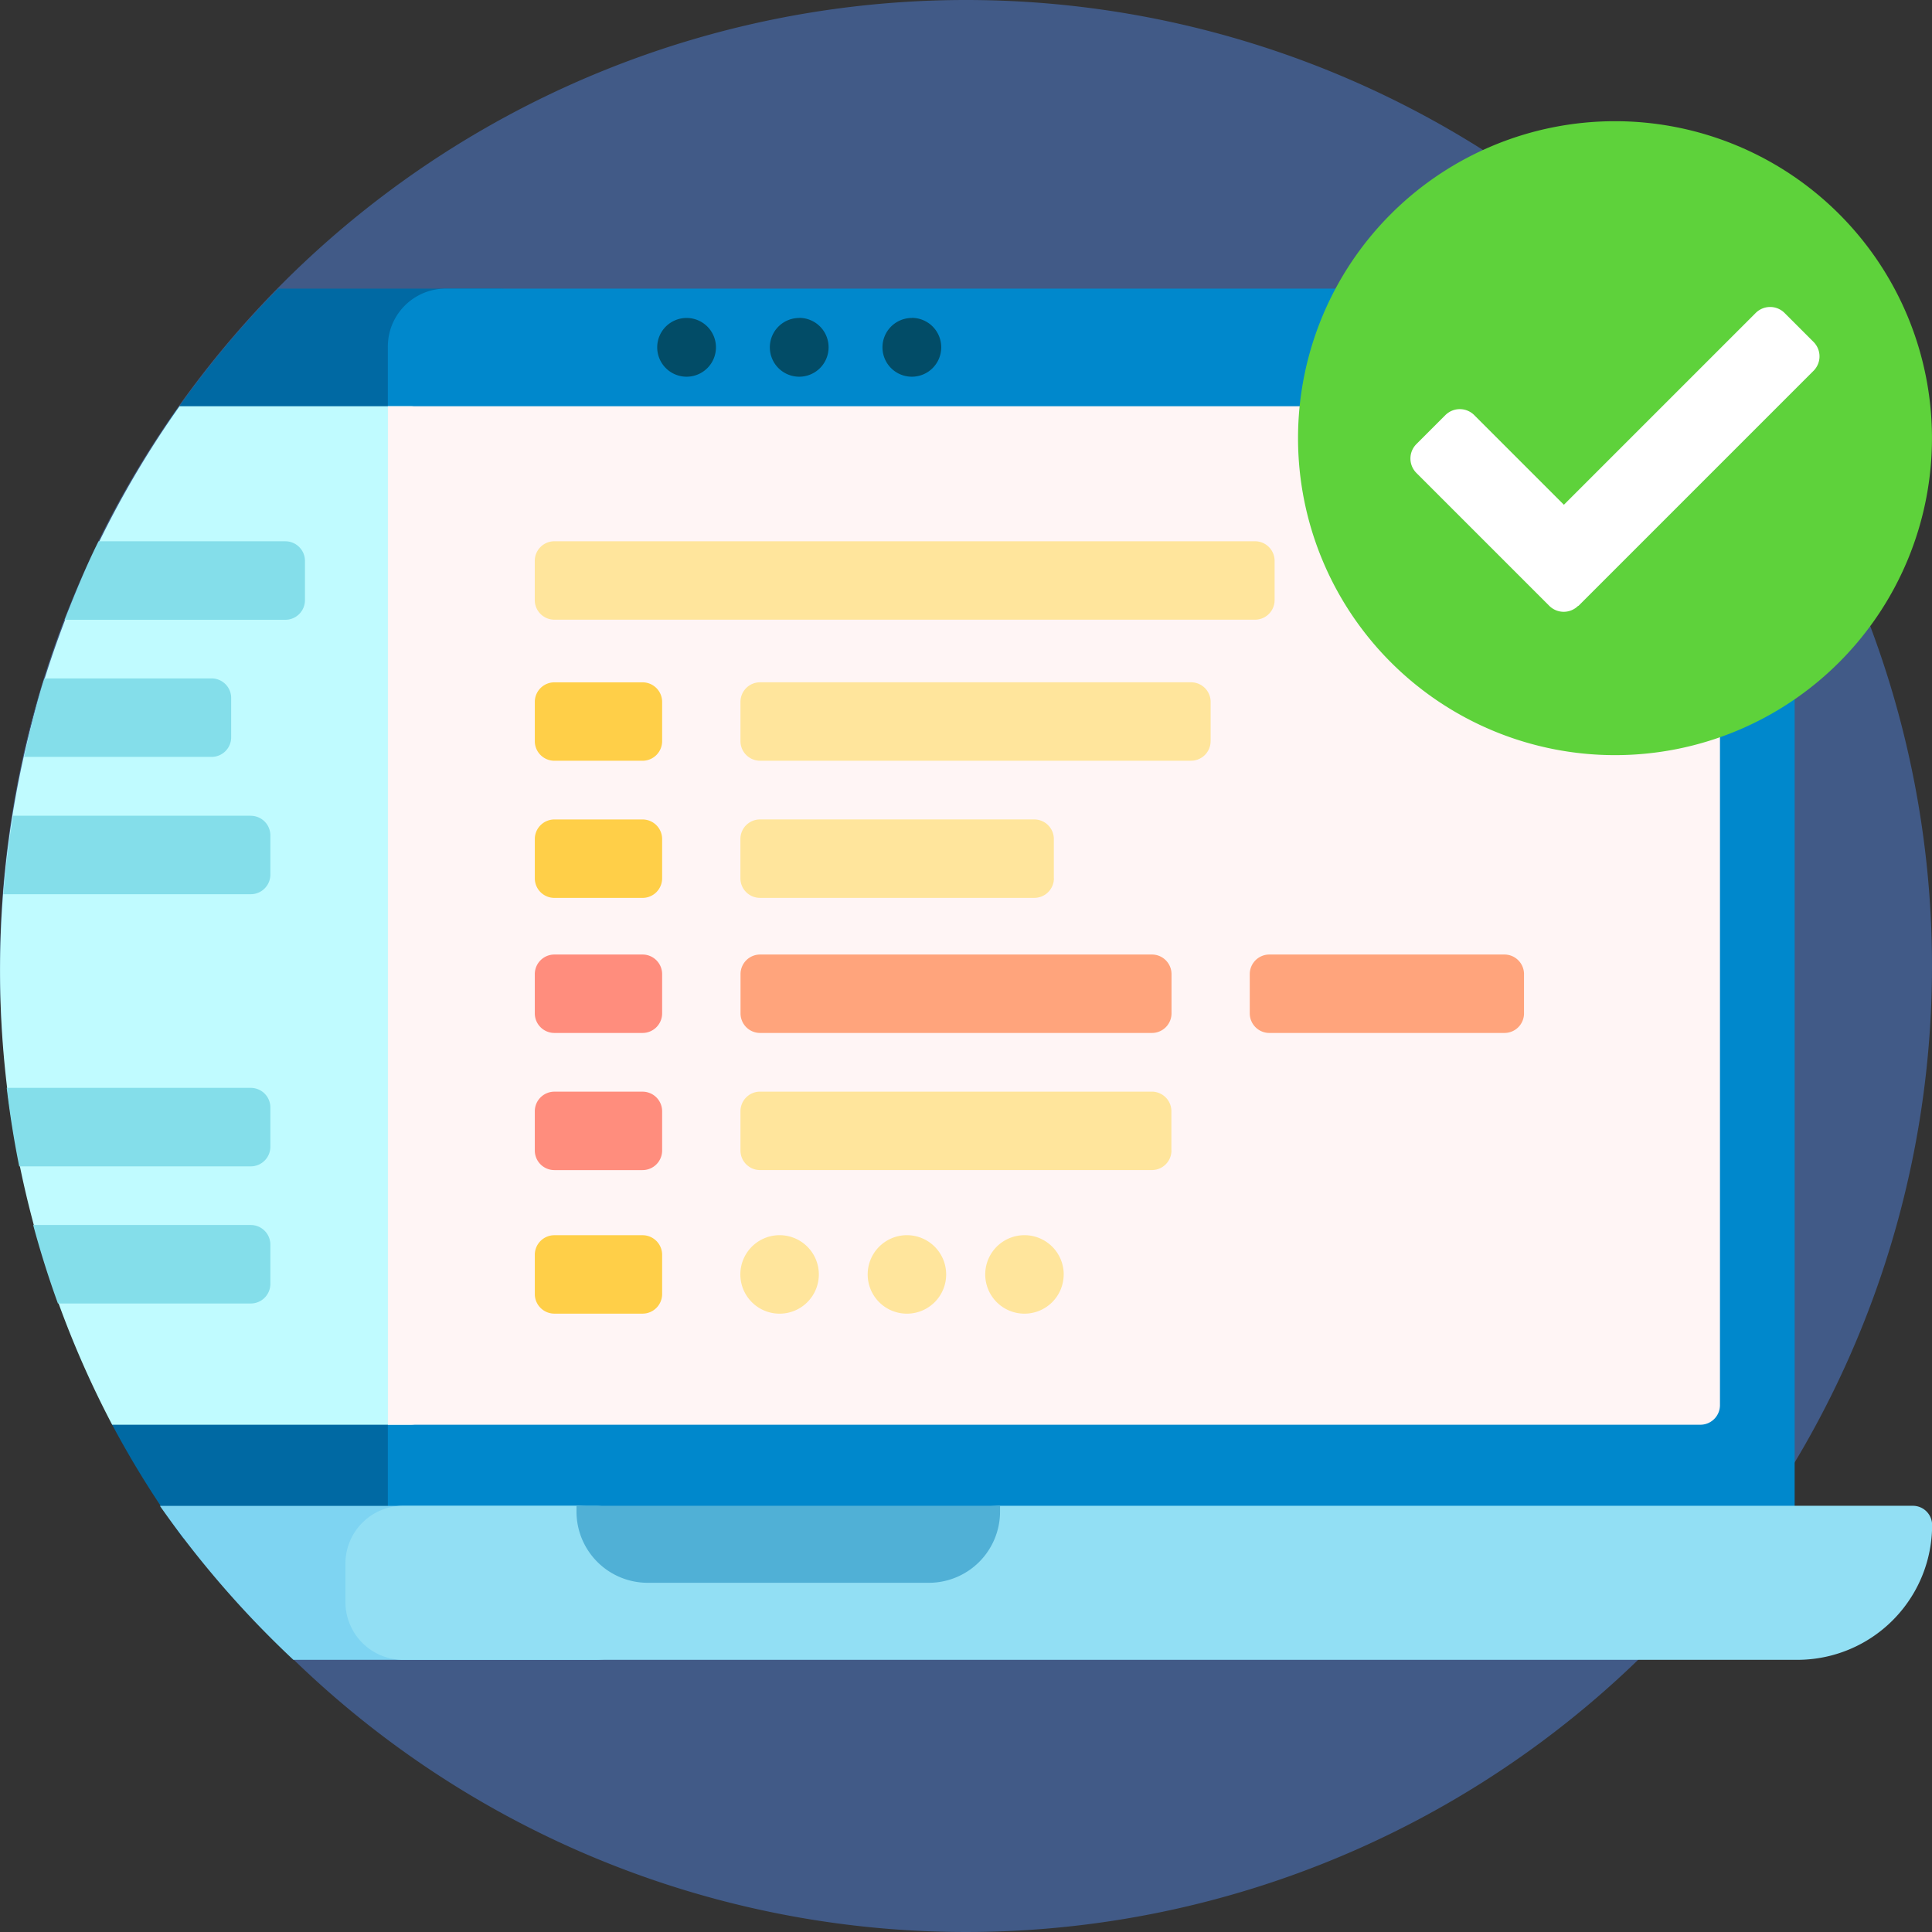
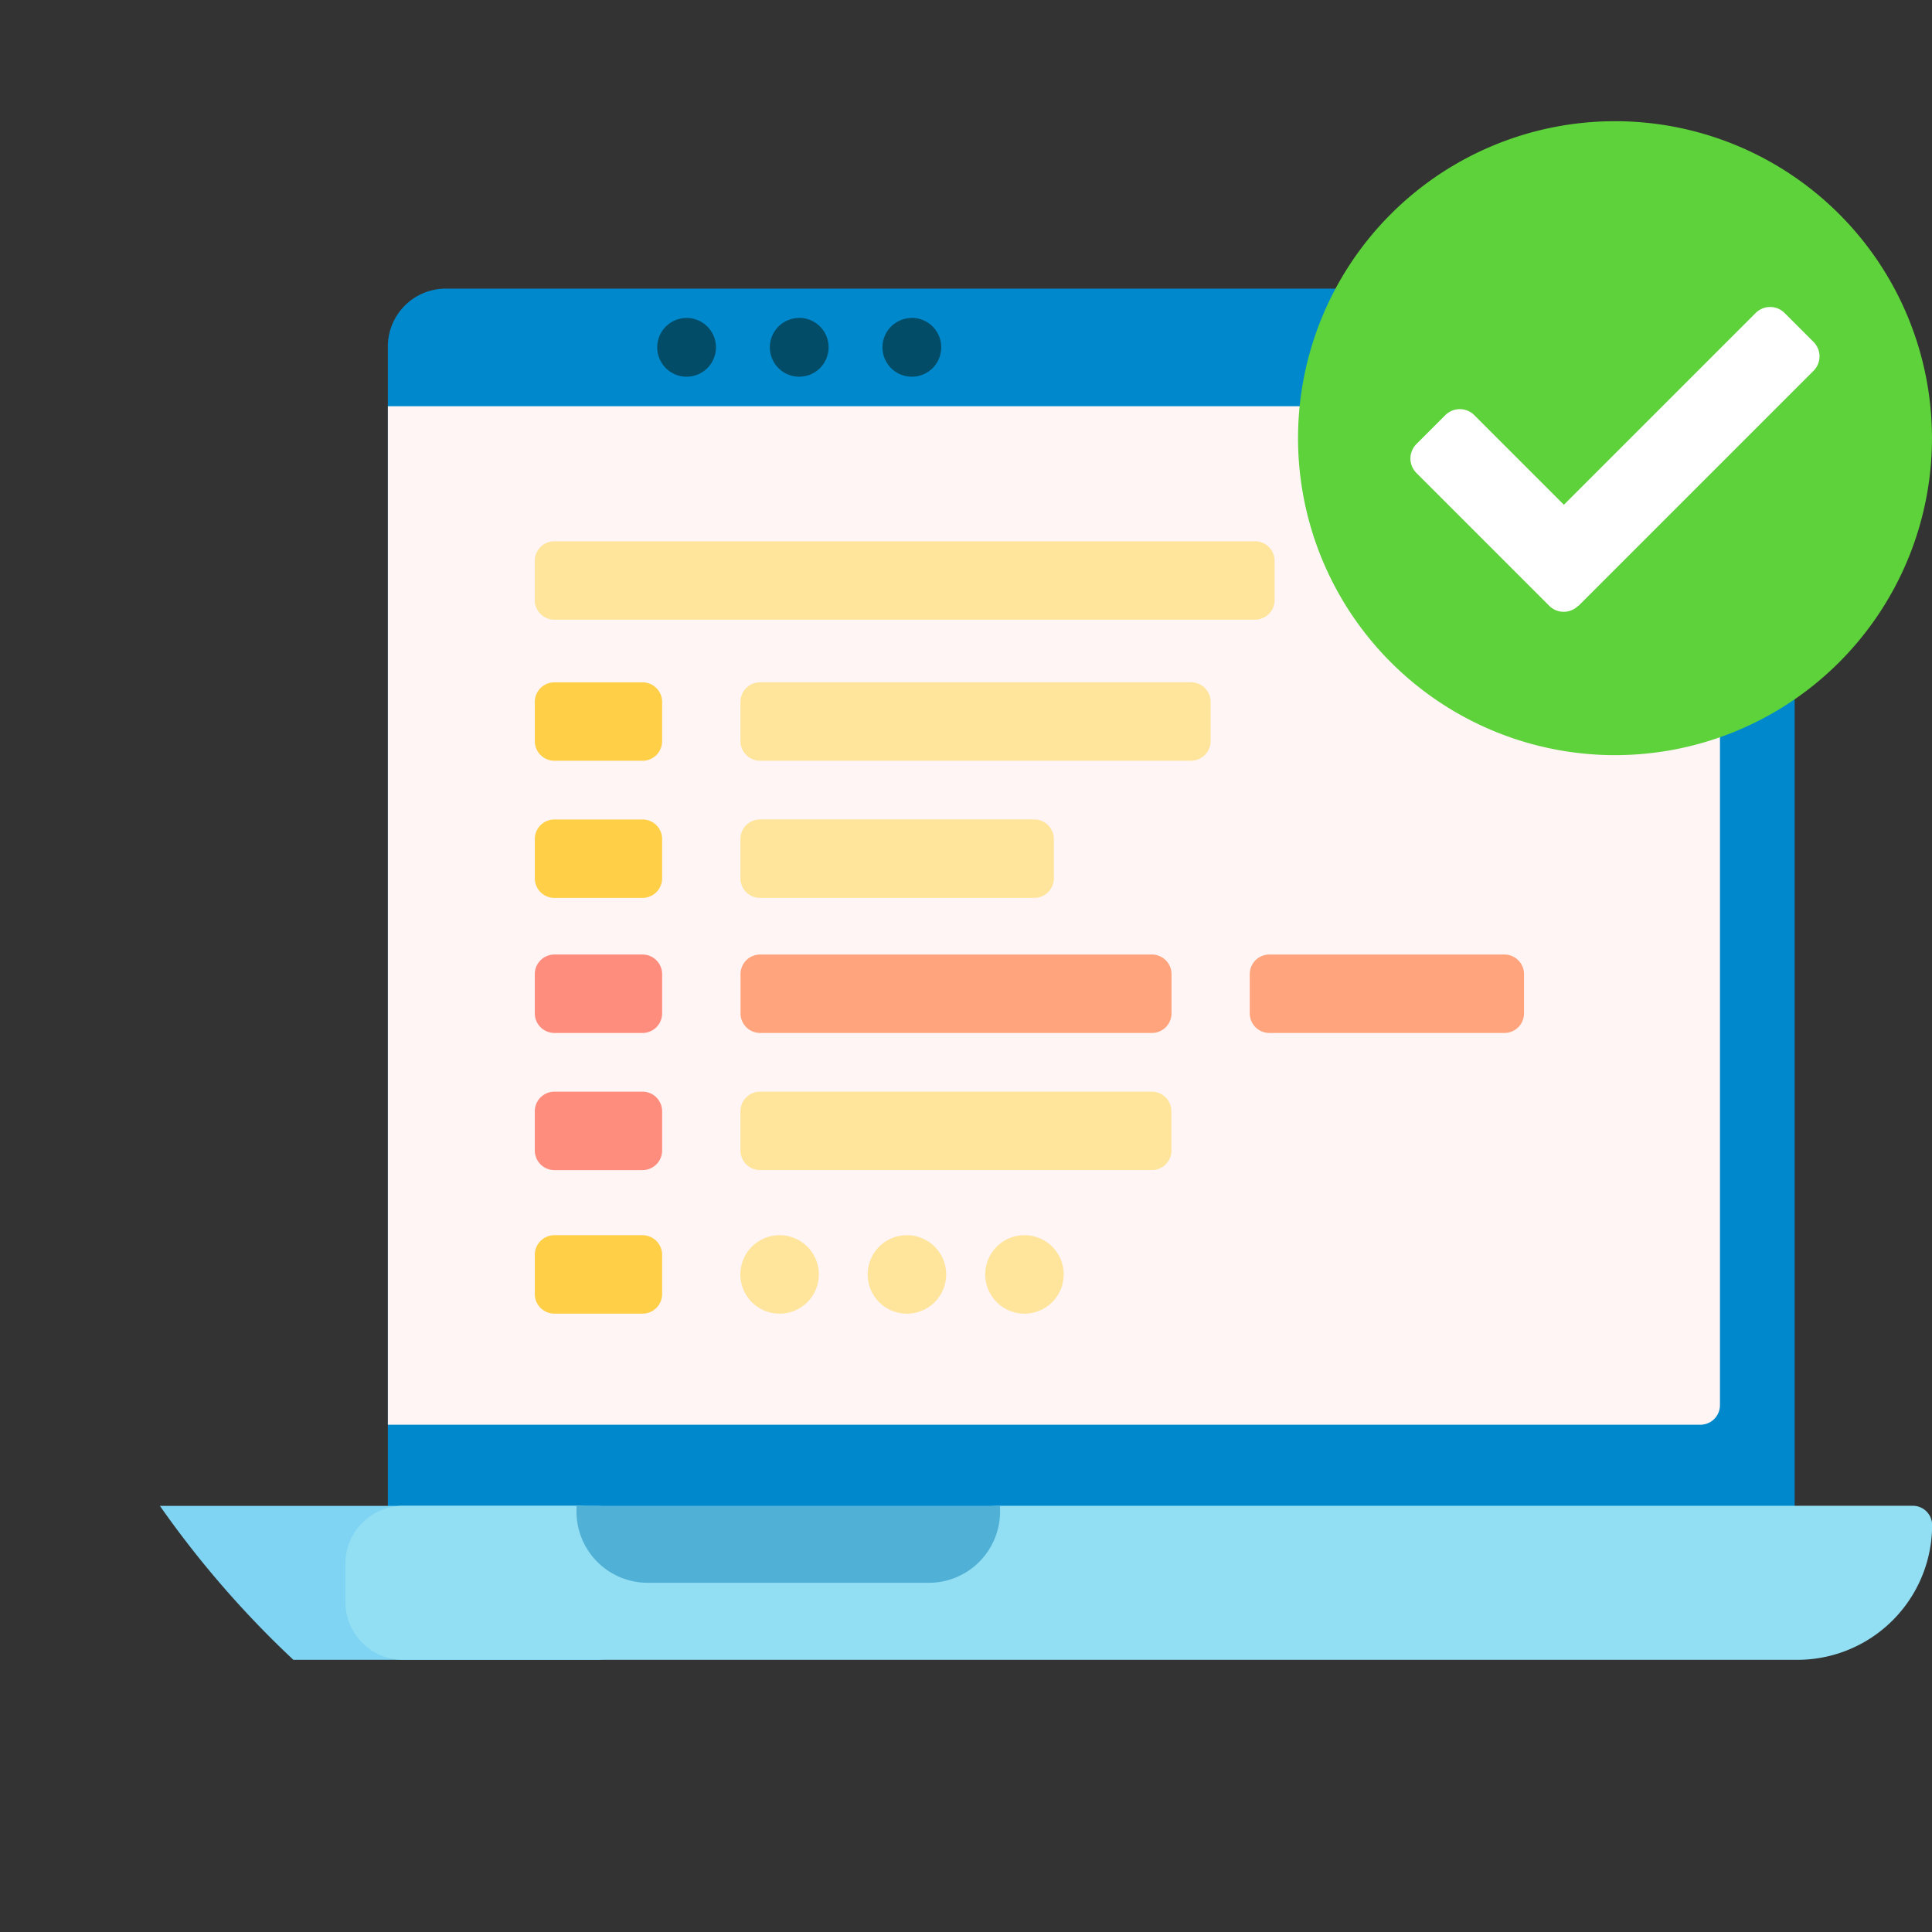
<svg xmlns="http://www.w3.org/2000/svg" width="64" height="64" viewBox="0 0 64 64">
  <rect x="0" y="0" width="64" height="64" fill="#333333" stroke="none" />
  <g id="Group_4371" data-name="Group 4371" transform="translate(-319 -2808)">
    <g id="Group_4045" data-name="Group 4045" transform="translate(291 2780)">
-       <path id="Path_6883" data-name="Path 6883" d="M32,0A32,32,0,1,1,0,32,32,32,0,0,1,32,0Z" transform="translate(28 28)" fill="#415a87" />
-       <path id="Path_6619" data-name="Path 6619" d="M20.174,112.936H9.116a31.816,31.816,0,0,1-2.357-3.764A34.48,34.48,0,0,1,3.52,93.434C3.9,85.952,6.977,78.16,8.989,75.426a31.068,31.068,0,0,1,3.269-3.89h7.268a1.947,1.947,0,0,1,1.947,1.947v38.156A1.3,1.3,0,0,1,20.174,112.936Zm0,0" transform="translate(24.957 -33.976)" fill="#0069a3" />
      <path id="Path_6620" data-name="Path 6620" d="M145.885,115.531H103.062a1.919,1.919,0,0,1-1.89-1.947v-40.1a1.919,1.919,0,0,1,1.89-1.947h42.823a1.919,1.919,0,0,1,1.889,1.947v40.1A1.919,1.919,0,0,1,145.885,115.531Zm0,0" transform="translate(-60.324 -33.976)" fill="#08c" />
      <path id="Path_6621" data-name="Path 6621" d="M57.817,390.257v1.276a1.914,1.914,0,0,1-1.913,1.914H45.887a32.662,32.662,0,0,1-4.422-5.1H55.9a1.913,1.913,0,0,1,1.913,1.913Zm0,0" transform="translate(-8.168 -310.463)" fill="#7ed4f2" />
      <path id="Path_6622" data-name="Path 6622" d="M139.045,393.447H92.867a1.914,1.914,0,0,1-1.914-1.914v-1.276a1.914,1.914,0,0,1,1.914-1.913h5.74l.068,0a127.52,127.52,0,0,0,13.9,0l.068,0h30.233a.638.638,0,0,1,.638.638A4.465,4.465,0,0,1,139.045,393.447Zm0,0" transform="translate(-51.51 -310.463)" fill="#92dff4" />
      <path id="Path_6623" data-name="Path 6623" d="M163.942,390.895h-9.313a2.36,2.36,0,0,1-2.36-2.36v-.191H166.3v.191a2.36,2.36,0,0,1-2.36,2.36Zm0,0" transform="translate(-105.172 -310.463)" fill="#50b0d6" />
-       <path id="Path_6624" data-name="Path 6624" d="M14.247,102.844V135.29a.649.649,0,0,1-.649.649H3.716A32.348,32.348,0,0,1,5.946,102.2H13.6a.649.649,0,0,1,.649.649Zm0,0" transform="translate(28 -60.743)" fill="#c0fbff" />
-       <path id="Path_6625" data-name="Path 6625" d="M10.869,138.122v1.3a.649.649,0,0,1-.649.649H2.908c.352-.885.7-1.751,1.125-2.6H10.22a.649.649,0,0,1,.649.649Zm-2.444,5.84v-1.3a.649.649,0,0,0-.649-.649H2.236c-.275.85-.468,1.716-.672,2.6H7.776a.649.649,0,0,0,.649-.649Zm.649,2.6H1.2q-.214,1.281-.323,2.6H9.074a.649.649,0,0,0,.649-.649v-1.3a.649.649,0,0,0-.649-.649Zm.649,10.964v-1.3a.649.649,0,0,0-.649-.649H.99q.155,1.315.414,2.6h7.67a.649.649,0,0,0,.649-.649Zm0,4.543v-1.3a.649.649,0,0,0-.649-.649H1.866q.356,1.321.82,2.6H9.074a.649.649,0,0,0,.649-.649Zm0,0" transform="translate(27.233 -91.54)" fill="#84deea" />
-       <path id="Path_6626" data-name="Path 6626" d="M173.38,80.176a.973.973,0,1,1-.973-.973A.973.973,0,0,1,173.38,80.176Zm2.758-.973a.973.973,0,1,0,.973.973A.973.973,0,0,0,176.139,79.2Zm3.731,0a.973.973,0,1,0,.973.973A.973.973,0,0,0,179.87,79.2Zm0,0" transform="translate(-121.663 -40.67)" fill="#024c67" />
+       <path id="Path_6626" data-name="Path 6626" d="M173.38,80.176a.973.973,0,1,1-.973-.973A.973.973,0,0,1,173.38,80.176Zm2.758-.973a.973.973,0,1,0,.973.973A.973.973,0,0,0,176.139,79.2Zm3.731,0a.973.973,0,1,0,.973.973A.973.973,0,0,0,179.87,79.2m0,0" transform="translate(-121.663 -40.67)" fill="#024c67" />
      <path id="Path_6627" data-name="Path 6627" d="M145.3,102.844V135.29a.649.649,0,0,1-.649.649H101.173V102.2H144.65a.649.649,0,0,1,.649.649Zm0,0" transform="translate(-60.324 -60.743)" fill="#fff5f5" />
      <path id="Path_6628" data-name="Path 6628" d="M143.066,176.861h-2.92a.649.649,0,0,1-.649-.649v-1.3a.649.649,0,0,1,.649-.649h2.92a.649.649,0,0,1,.649.649v1.3A.649.649,0,0,1,143.066,176.861Zm.649,3.894v-1.3a.649.649,0,0,0-.649-.649h-2.92a.649.649,0,0,0-.649.649v1.3a.649.649,0,0,0,.649.649h2.92A.649.649,0,0,0,143.715,180.755Zm0,13.772v-1.3a.649.649,0,0,0-.649-.649h-2.92a.649.649,0,0,0-.649.649v1.3a.649.649,0,0,0,.649.649h2.92A.649.649,0,0,0,143.715,194.526Zm0,0" transform="translate(-93.781 -123.66)" fill="#ffcf48" />
      <path id="Path_6629" data-name="Path 6629" d="M143.066,247.865h-2.92a.649.649,0,0,1-.649-.649v-1.3a.649.649,0,0,1,.649-.649h2.92a.649.649,0,0,1,.649.649v1.3A.649.649,0,0,1,143.066,247.865Zm.649,3.894v-1.3a.649.649,0,0,0-.649-.649h-2.92a.649.649,0,0,0-.649.649v1.3a.649.649,0,0,0,.649.649h2.92A.649.649,0,0,0,143.715,251.759Zm0,0" transform="translate(-93.781 -185.647)" fill="#ff8d7d" />
      <path id="Path_6630" data-name="Path 6630" d="M206.776,247.865H193.8a.649.649,0,0,1-.649-.649v-1.3a.649.649,0,0,1,.649-.649h12.979a.649.649,0,0,1,.649.649v1.3A.649.649,0,0,1,206.776,247.865Zm12.329-.649v-1.3a.649.649,0,0,0-.649-.649h-7.787a.649.649,0,0,0-.649.649v1.3a.649.649,0,0,0,.649.649h7.787A.648.648,0,0,0,219.105,247.216Zm0,0" transform="translate(-140.62 -185.647)" fill="#ffa47c" />
      <path id="Path_6631" data-name="Path 6631" d="M163.354,140.068h-23.21a.649.649,0,0,1-.649-.649v-1.3a.649.649,0,0,1,.649-.649h23.21a.649.649,0,0,1,.649.649v1.3A.649.649,0,0,1,163.354,140.068Zm-14.449,21.689a1.3,1.3,0,1,0-1.3,1.3A1.3,1.3,0,0,0,148.905,161.757Zm4.218,0a1.3,1.3,0,1,0-1.3,1.3A1.3,1.3,0,0,0,153.123,161.757Zm3.894,0a1.3,1.3,0,1,0-1.3,1.3A1.3,1.3,0,0,0,157.016,161.757Zm4.867-17.666v-1.3a.649.649,0,0,0-.649-.649H146.958a.649.649,0,0,0-.649.649v1.3a.649.649,0,0,0,.649.649h14.276A.649.649,0,0,0,161.883,144.092Zm-1.3,13.56v-1.3a.649.649,0,0,0-.649-.649H146.958a.649.649,0,0,0-.649.649v1.3a.649.649,0,0,0,.649.649h12.979A.649.649,0,0,0,160.586,157.651Zm-3.894-9.017v-1.3a.649.649,0,0,0-.649-.649h-9.085a.649.649,0,0,0-.649.649v1.3a.649.649,0,0,0,.649.649h9.085A.649.649,0,0,0,156.692,148.634Zm0,0" transform="translate(-93.78 -91.54)" fill="#ffe59c" />
      <g id="Group_4044" data-name="Group 4044" transform="translate(2.749 1.031)">
        <ellipse id="Ellipse_292" data-name="Ellipse 292" cx="8.904" cy="8.48" rx="8.904" ry="8.48" transform="translate(69.506 32.694)" fill="#fff" />
        <path id="Icon_awesome-check-circle" data-name="Icon awesome-check-circle" d="M21.562,11.063a10.5,10.5,0,1,1-10.5-10.5A10.5,10.5,0,0,1,21.562,11.063ZM9.848,16.622l7.79-7.79a.677.677,0,0,0,0-.958l-.958-.958a.677.677,0,0,0-.958,0L9.369,13.269,6.4,10.3a.677.677,0,0,0-.958,0l-.958.958a.677.677,0,0,0,0,.958l4.4,4.4a.677.677,0,0,0,.958,0Z" transform="translate(67.688 30.421)" fill="#5ED23B" />
      </g>
    </g>
  </g>
</svg>